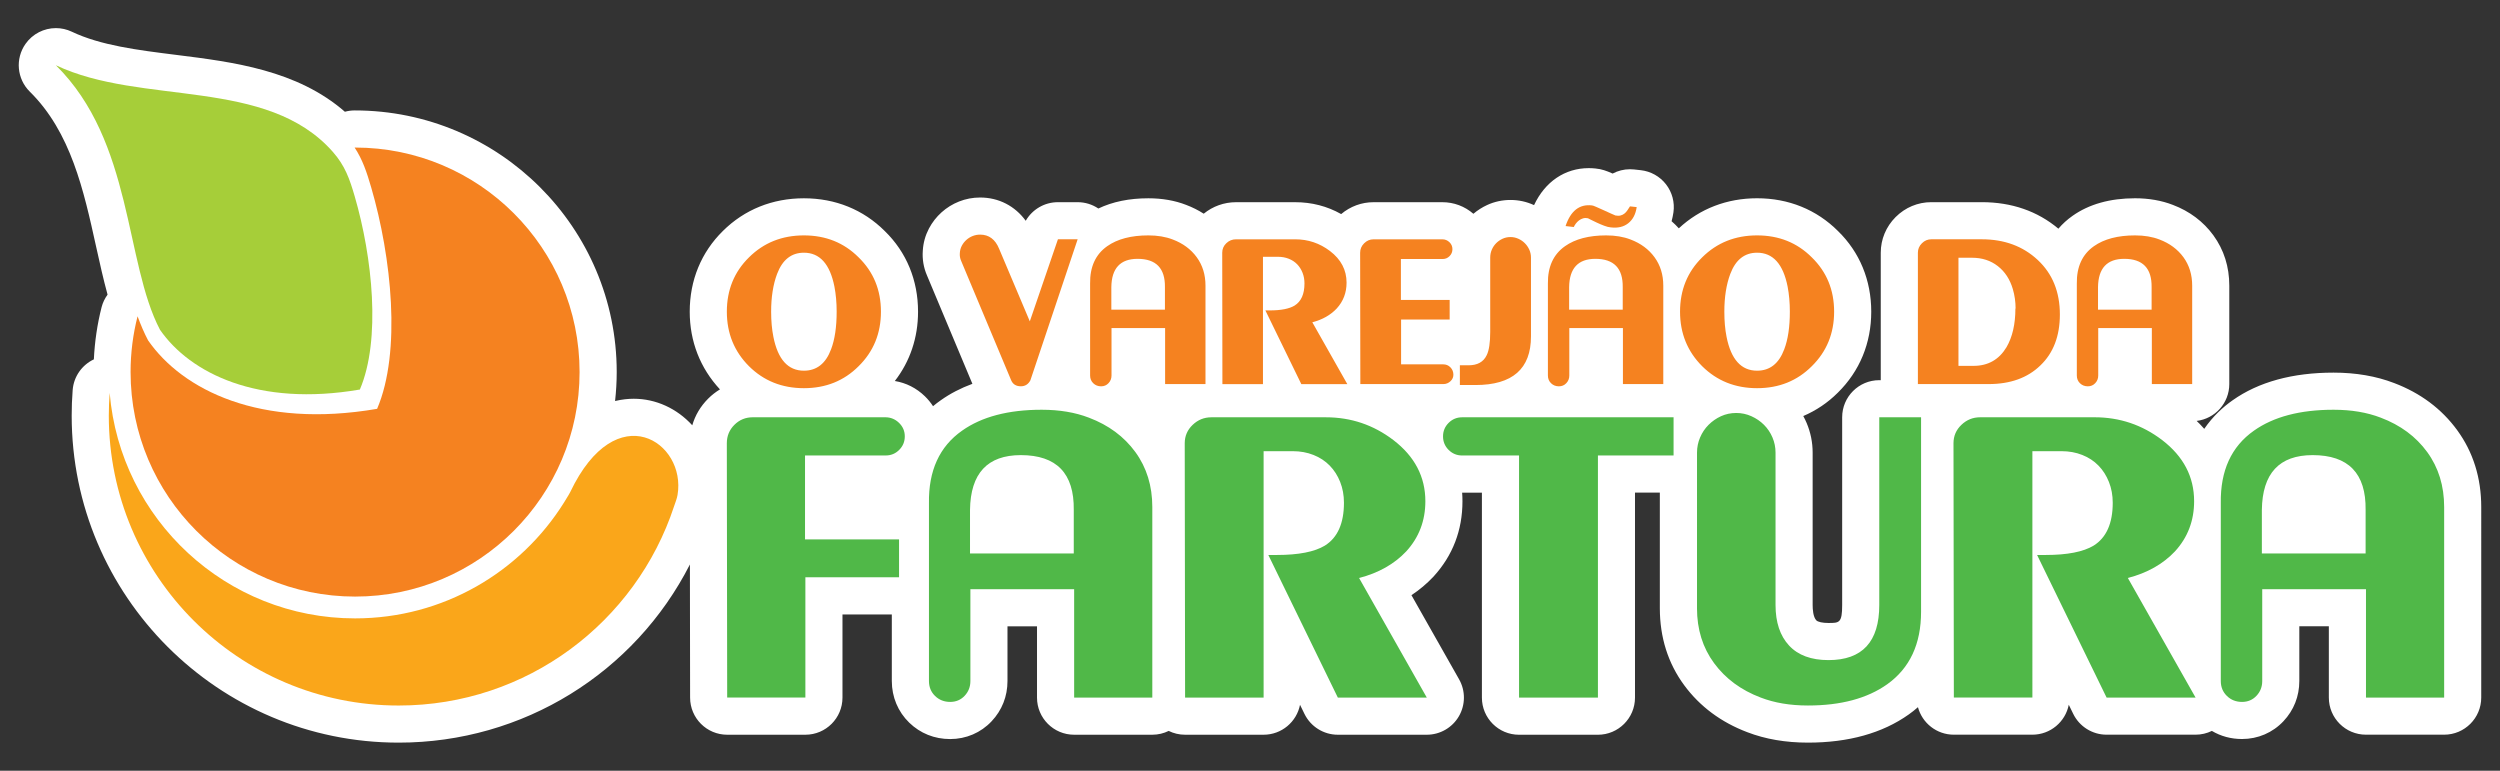
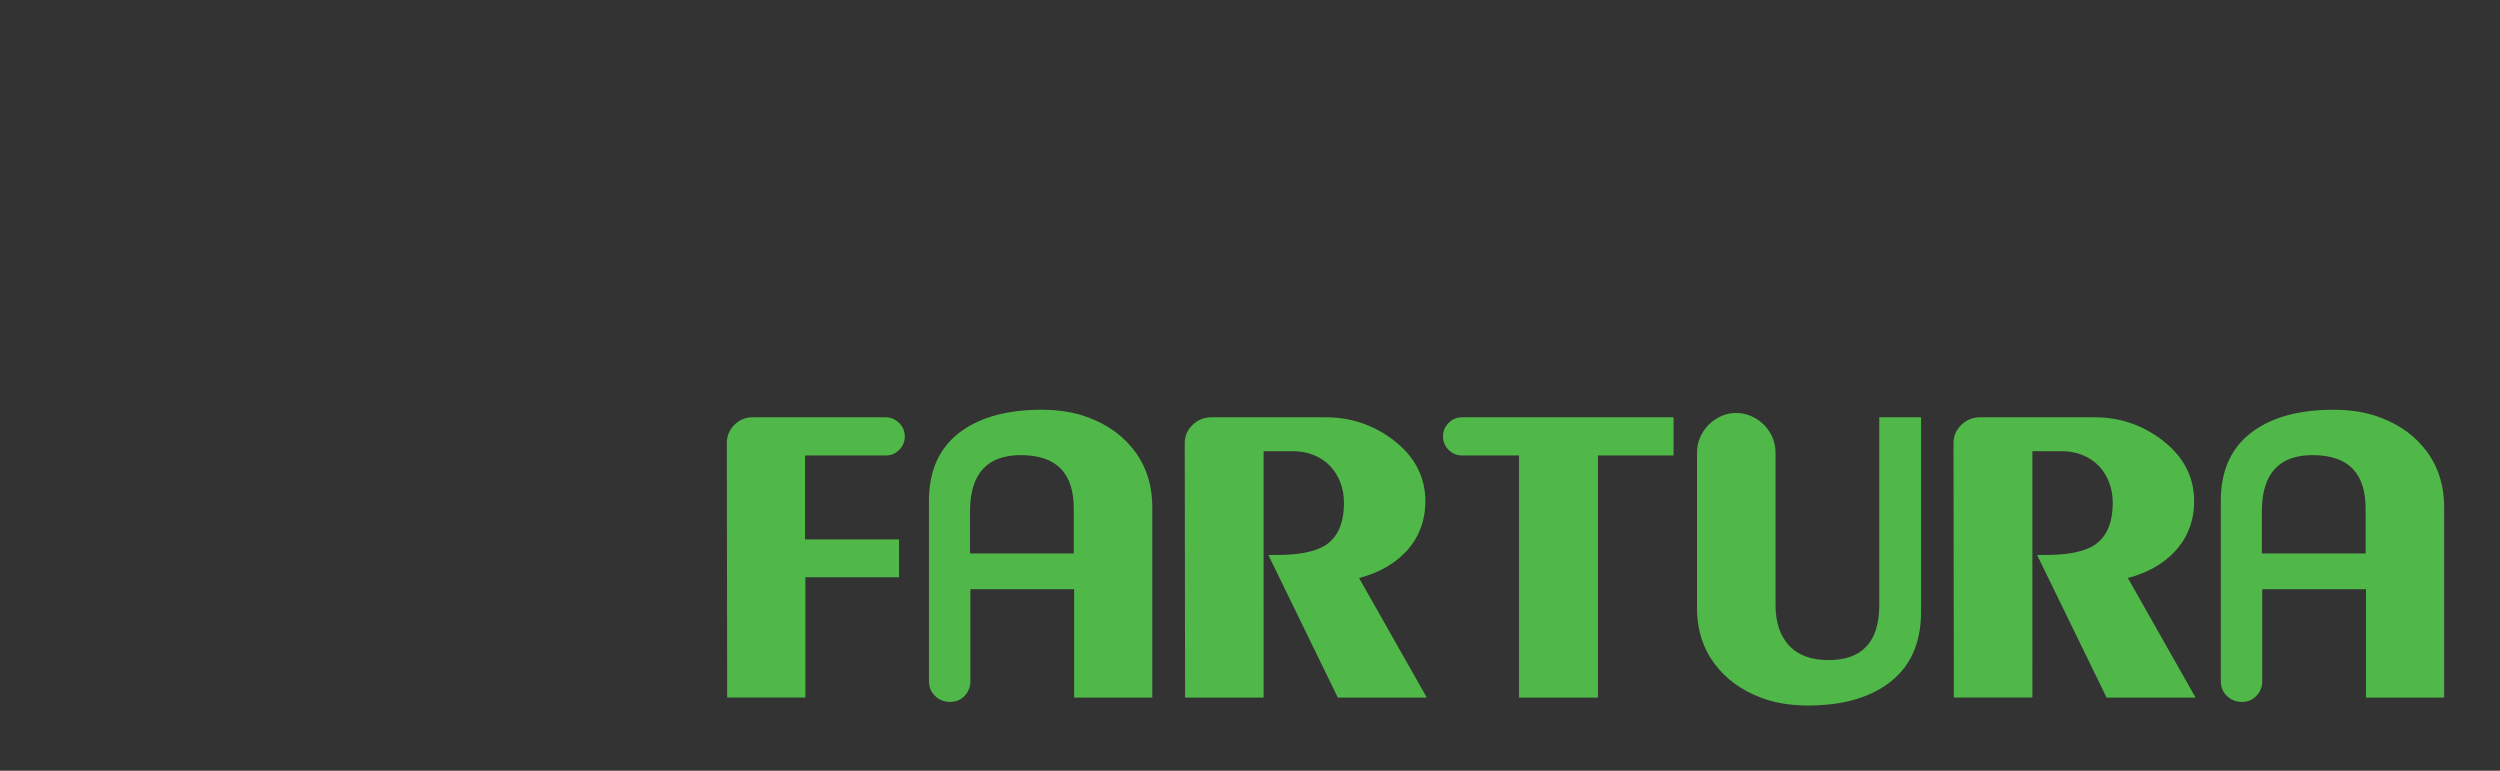
<svg xmlns="http://www.w3.org/2000/svg" version="1.1" id="Layer_1" x="0px" y="0px" viewBox="0 0 1398 431" style="enable-background:new 0 0 1398 431;" xml:space="preserve">
  <rect x="0" y="0" width="1398" height="431" fill="#333333" stroke="none" />
  <style type="text/css">
	.st0{fill:#FFFFFF;}
	.st1{fill-rule:evenodd;clip-rule:evenodd;fill:#F58220;}
	.st2{fill-rule:evenodd;clip-rule:evenodd;fill:#FAA61A;}
	.st3{fill-rule:evenodd;clip-rule:evenodd;fill:#A6CE39;}
	.st4{fill:#F58220;}
	.st5{fill:#50B848;}
</style>
-   <path class="st0" d="M1374.08,240.58c-8.69-11.94-20.61-20.84-35.3-26.39c-10.02-3.86-21.41-5.82-33.85-5.82  c-22.95,0-41.96,5.22-56.44,15.46c-5.32,3.73-11.04,8.92-15.88,15.98c-1.32-1.52-2.75-3-4.24-4.44  c10.28-1.24,18.25-9.98,18.25-20.59v-55.06c0-10.54-2.98-19.99-8.88-28.11c-5.67-7.76-13.36-13.52-22.68-17.04  c-6.32-2.45-13.44-3.7-21.14-3.7c-13.97,0-25.74,3.31-34.93,9.81c-2.99,2.1-5.65,4.52-7.94,7.2c-11.73-9.84-26.14-14.83-42.88-14.83  h-28.2c-7.49,0-14.57,2.96-19.95,8.34c-5.35,5.36-8.3,12.44-8.3,19.91v71.29h-0.83c-11.46,0-20.75,9.29-20.75,20.75v104.96  c0,10.07-1.62,10.07-7.65,10.07c-3.35,0-5.97-0.57-6.84-1.51c-1.76-1.9-2.02-6.18-2.02-8.56V253.1c0-5.73-1.13-11.3-3.37-16.59  c-0.56-1.33-1.19-2.61-1.87-3.86c7.15-3.06,13.67-7.41,19.32-13.06c12.22-12.02,18.69-27.69,18.69-45.29  c0-17.64-6.49-33.29-18.57-45.07c-12.01-12.01-27.67-18.36-45.27-18.36c-16.85,0-31.96,5.82-43.77,16.81  c-1.27-1.41-2.62-2.73-4.04-3.97c0.43-1.56,0.78-3.23,1.04-5c0.79-5.56-0.72-11.2-4.16-15.64c-3.45-4.43-8.54-7.29-14.12-7.9  l-3.75-0.41c-0.76-0.08-1.52-0.12-2.28-0.12c-3.43,0-6.75,0.85-9.71,2.42l-0.52-0.23c-2.68-1.2-5.62-2.32-9.15-2.62  c-1.23-0.12-2.46-0.19-3.66-0.19c-13.37,0-24.5,7.63-30.6,20.69c-0.07-0.03-0.14-0.06-0.21-0.1c-4.08-1.85-8.44-2.79-12.95-2.79  c-4.64,0-9.07,0.97-13.1,2.84c-2.77,1.28-5.33,2.91-7.66,4.89c-4.82-4.19-10.91-6.48-17.33-6.48h-38.51  c-6.64,0-12.96,2.32-18.1,6.64c-7.83-4.41-16.45-6.64-25.71-6.64h-33.09c-6.65,0-13,2.29-18.06,6.43c-3.03-1.95-6.3-3.59-9.81-4.92  c-6.32-2.46-13.43-3.7-21.15-3.7c-10.65,0-20.02,1.92-27.96,5.72c-3.38-2.28-7.4-3.54-11.59-3.54h-11.03  c-7.52,0-14.34,4.05-17.99,10.4c-6.01-8.27-15.09-13.01-25.51-13.01c-4.08,0-8.05,0.75-11.8,2.24c-3.63,1.44-6.93,3.49-9.77,6.05  c-2.85,2.56-5.21,5.58-7.05,9.05c-2.01,3.83-3.17,7.97-3.43,12.31c-0.36,4.84,0.43,9.54,2.36,13.98c0,0,18.35,43.8,25.37,60.55  c-6.48,2.39-12.4,5.45-17.69,9.2c-1.42,1-2.87,2.09-4.32,3.31c-1.29-2-2.82-3.86-4.58-5.57c-4.75-4.6-10.49-7.47-16.78-8.51  c8.48-10.96,12.98-24.17,12.98-38.76c0-17.64-6.49-33.29-18.57-45.06c-12.01-12.01-27.66-18.36-45.27-18.36  c-17.58,0-33.24,6.33-45.25,18.23c-12.16,11.96-18.59,27.59-18.59,45.19c0,16.63,5.86,31.55,16.9,43.44  c-2.35,1.44-4.57,3.15-6.6,5.18c-4.28,4.29-7.26,9.33-8.88,14.9c-8.57-9.42-20.38-14.84-32.72-14.84c-2.94,0-6.5,0.32-10.45,1.27  c0.59-5.32,0.92-10.72,0.92-16.2c0-80.67-65.63-146.3-146.55-146.3c-1.87,0-3.71,0.26-5.46,0.74  c-26.73-23.29-62.4-27.81-94.27-31.79c-21.72-2.72-42.24-5.28-58.43-12.97c-2.86-1.36-5.89-2.01-8.9-2.01  c-6.6,0-13.02,3.15-17.01,8.85c-5.81,8.29-4.79,19.57,2.42,26.68c22.97,22.66,30.14,55.17,37.07,86.62  c2.04,9.26,4.05,18.27,6.41,26.89c-1.49,2.06-2.66,4.39-3.32,6.96c-2.44,9.54-3.86,19.34-4.34,29.23  c-6.55,3.09-11.25,9.5-11.85,17.15c-0.37,4.74-0.55,9.56-0.55,14.32c0,100.83,82.02,182.86,182.84,182.86  c69.64,0,132.02-39.08,162.87-99.63l0.11,74.48c0.02,11.45,9.3,20.73,20.75,20.73h43.71c11.46,0,20.75-9.29,20.75-20.75v-46.52  h27.59v37.25c0,8.9,3.45,17.16,9.72,23.25c6.19,6.01,14.12,9.19,22.92,9.19c8.91,0,17.15-3.54,23.16-9.94  c5.81-6.16,8.88-13.94,8.88-22.5v-30.61h16.51v39.88c0,11.46,9.29,20.75,20.75,20.75h43.72c3.29,0,6.4-0.77,9.16-2.13  c2.76,1.36,5.87,2.13,9.16,2.13h43.92c10.09,0,18.5-7.2,20.37-16.74l2.48,5.08c3.48,7.13,10.72,11.66,18.66,11.66h49.76  c7.38,0,14.21-3.92,17.93-10.3c3.72-6.38,3.77-14.26,0.13-20.68l-26.65-47.06c4.48-2.96,8.55-6.38,12.2-10.25  c0.08-0.08,0.16-0.17,0.23-0.25c10.68-11.71,16.1-25.84,16.1-42.01c0-1.62-0.06-3.23-0.18-4.82h11.05v114.63  c0,11.46,9.29,20.75,20.75,20.75h44.11c11.46,0,20.75-9.29,20.75-20.75V275.47h13.89v64.66c0,16.3,4.58,30.78,13.61,43.03  c8.76,11.9,20.69,20.76,35.34,26.3c10.02,3.86,21.41,5.82,33.85,5.82c22.71,0,41.66-5.29,56.38-15.74c1.69-1.2,3.43-2.56,5.16-4.08  c2.37,8.86,10.45,15.38,20.05,15.38h43.92c10.09,0,18.5-7.2,20.37-16.74l2.48,5.08c3.48,7.13,10.72,11.66,18.66,11.66h49.76  c3.22,0,6.33-0.74,9.12-2.11c5,2.98,10.71,4.53,16.86,4.53c8.9,0,17.13-3.53,23.17-9.95c5.8-6.16,8.87-13.94,8.87-22.49v-30.61  h16.51v39.88c0,11.46,9.29,20.75,20.75,20.75h43.72c11.46,0,20.75-9.29,20.75-20.75V283.52  C1387.52,267.27,1383,252.82,1374.08,240.58z" />
  <g>
    <g>
-       <path class="st1" d="M198.56,82.51c69.32,0,125.54,56.22,125.54,125.55c0,69.33-56.22,125.55-125.54,125.55    c-69.32,0-125.54-56.22-125.54-125.55c0-10.77,1.36-21.22,3.91-31.19c1.75,4.78,3.68,9.29,5.88,13.47    c19.27,27.76,62.71,49.53,128.07,38.28c13.64-31.86,8.05-84.89-3.3-123.8c-2.52-8.62-4.82-15.55-9.27-22.31H198.56L198.56,82.51z" />
-       <path class="st2" d="M378.88,276.79c-0.37,2.18-1.25,4.23-1.94,6.32c-21.29,64.7-82.2,111.42-154.01,111.42    c-89.51,0-162.09-72.59-162.09-162.1c0-4.28,0.17-8.52,0.49-12.72c5.91,70.6,65.1,126.09,137.23,126.09    c49.27,0,92.51-25.89,116.85-64.81c0.6-0.96,1.19-1.92,1.76-2.89c0.57-0.97,1.21-1.91,1.7-2.93    C344.69,220.93,383.91,247.29,378.88,276.79L378.88,276.79z" />
-       <path class="st3" d="M31.23,36.48C74.5,79.17,69.69,146.8,89.48,184.43c16.82,24.23,54.72,43.21,111.75,33.4    c11.9-27.81,7.02-74.09-2.88-108.03c-2.85-9.77-5.39-17.06-12.14-24.77C149.29,42.93,79.15,59.25,31.23,36.48L31.23,36.48z" />
-     </g>
+       </g>
    <g>
-       <path class="st4" d="M406.45,174.3c0,12.07,4.13,22.23,12.39,30.49c8.25,8.19,18.49,12.28,30.7,12.28    c12.21,0,22.41-4.09,30.59-12.28c8.33-8.19,12.49-18.36,12.49-30.49c0-12.15-4.16-22.27-12.49-30.39    c-8.19-8.19-18.38-12.28-30.59-12.28c-12.21,0-22.45,4.09-30.7,12.28C410.58,152.03,406.45,162.15,406.45,174.3L406.45,174.3z     M431.22,174.3c0-8.19,1.11-15.23,3.33-21.13c2.99-7.91,7.98-11.86,14.99-11.86c8.88,0,14.56,6.32,17.07,18.94    c0.83,4.31,1.25,8.99,1.25,14.05c0,8.53-1.04,15.54-3.12,21.02c-2.98,7.98-8.05,11.97-15.19,11.97c-8.88,0-14.57-6.31-17.07-18.94    C431.64,184.19,431.22,179.5,431.22,174.3L431.22,174.3z M602.62,133.81h-11.03l-15.72,45.89l-17.17-40.59    c-2.15-5.27-5.69-7.91-10.61-7.91c-1.46,0-2.85,0.26-4.17,0.78c-1.32,0.52-2.5,1.25-3.54,2.19c-1.04,0.93-1.89,2.03-2.55,3.27    c-0.66,1.25-1.02,2.61-1.09,4.06c-0.14,1.53,0.11,2.99,0.73,4.38l27.99,66.81c0.97,2.22,2.77,3.32,5.41,3.32    c2.35,0,4.13-1.11,5.31-3.32L602.62,133.81L602.62,133.81z M674.11,214.78v-55.06c0-6.1-1.63-11.39-4.89-15.87    c-3.26-4.47-7.73-7.78-13.43-9.93c-3.95-1.53-8.5-2.29-13.63-2.29c-9.64,0-17.31,2.02-23,6.03c-6.52,4.58-9.71,11.55-9.57,20.92    v51.41c0,1.74,0.59,3.18,1.77,4.32c1.18,1.14,2.63,1.72,4.37,1.72c1.67,0,3.05-0.59,4.16-1.77c1.11-1.18,1.67-2.6,1.67-4.27    v-26.53h29.97v31.32H674.11L674.11,214.78z M651.43,173.15h-29.97v-12.59c0.14-10.55,5.03-15.82,14.67-15.82    c10.34,0,15.44,5.27,15.3,15.82V173.15L651.43,173.15z M753.41,214.78l-19.56-34.56c5.61-1.46,10.17-4.02,13.63-7.7    c3.68-4.02,5.52-8.84,5.52-14.46c0-7.08-3.09-12.98-9.27-17.69c-5.76-4.37-12.24-6.55-19.46-6.55h-33.1    c-2.08,0-3.89,0.73-5.41,2.19c-1.53,1.45-2.29,3.23-2.29,5.31l0.1,73.47h22.68V143.6h8.44c2.15,0,4.14,0.36,5.98,1.09    c1.84,0.73,3.4,1.75,4.68,3.07c1.28,1.32,2.29,2.89,3.02,4.74c0.73,1.84,1.09,3.84,1.09,5.99c0,5.97-1.84,10.09-5.52,12.38    c-2.98,1.8-7.6,2.71-13.84,2.71h-2.5l20.09,41.21H753.41L753.41,214.78z M760.59,141.31l0.11,73.47h46.41    c1.53,0,2.86-0.54,4.01-1.61c1.14-1.08,1.69-2.37,1.61-3.91c-0.07-1.53-0.64-2.83-1.71-3.9c-1.08-1.07-2.38-1.61-3.91-1.61h-23.62    v-25.08h27.16v-10.93h-27.27v-22.89h23.31c1.53,0,2.83-0.53,3.9-1.61c1.07-1.07,1.61-2.38,1.61-3.9c0-1.53-0.56-2.83-1.67-3.9    c-1.11-1.07-2.43-1.61-3.95-1.61h-38.51c-2.02,0-3.76,0.75-5.26,2.24C761.33,137.55,760.59,139.3,760.59,141.31L760.59,141.31z     M856.12,188.13v-44.12c0-1.52-0.31-2.99-0.93-4.37c-0.63-1.39-1.46-2.6-2.5-3.64c-1.04-1.04-2.25-1.88-3.65-2.5    c-1.39-0.63-2.84-0.94-4.37-0.94c-1.6,0-3.07,0.31-4.43,0.94c-1.35,0.62-2.55,1.46-3.59,2.5c-1.04,1.04-1.85,2.26-2.44,3.64    c-0.59,1.38-0.88,2.85-0.88,4.37v41.53c0,6.1-0.66,10.47-1.98,13.11c-1.8,3.75-5.17,5.62-10.1,5.62h-4.89v11.04h8.74    C845.78,215.3,856.12,206.25,856.12,188.13L856.12,188.13z M930.11,214.78v-55.06c0-6.1-1.63-11.39-4.89-15.87    c-3.26-4.47-7.74-7.78-13.43-9.93c-3.95-1.53-8.5-2.29-13.63-2.29c-9.64,0-17.31,2.02-23,6.03c-6.52,4.58-9.71,11.55-9.57,20.92    v51.41c0,1.74,0.59,3.18,1.77,4.32c1.18,1.14,2.63,1.72,4.37,1.72c1.67,0,3.06-0.59,4.16-1.77c1.11-1.18,1.67-2.6,1.67-4.27    v-26.53h29.98v31.32H930.11L930.11,214.78z M907.43,173.15h-29.97v-12.59c0.14-10.55,5.03-15.82,14.67-15.82    c10.34,0,15.44,5.27,15.3,15.82V173.15L907.43,173.15z M880.06,126.95c0.28-0.63,0.66-1.27,1.15-1.92    c0.49-0.66,1.08-1.26,1.77-1.78c0.69-0.52,1.45-0.9,2.29-1.15c0.83-0.24,1.74-0.26,2.7-0.05c0,0,0.49,0.24,1.46,0.74    c0.97,0.48,2.11,1.04,3.43,1.66c1.32,0.63,2.71,1.22,4.17,1.77c1.45,0.56,2.7,0.87,3.74,0.94c3.95,0.48,7.22-0.3,9.78-2.34    c2.57-2.05,4.13-5.05,4.69-9.01l-3.75-0.41c-0.49,0.76-0.97,1.51-1.46,2.24c-0.49,0.73-1.04,1.33-1.67,1.82    c-0.63,0.49-1.34,0.84-2.14,1.04c-0.8,0.21-1.75,0.21-2.86,0c-0.28-0.07-1.04-0.4-2.29-0.99c-1.25-0.59-2.62-1.21-4.11-1.87    c-1.49-0.66-2.9-1.29-4.21-1.88c-1.32-0.59-2.15-0.89-2.5-0.89c-7.01-0.83-11.93,3.02-14.78,11.55L880.06,126.95L880.06,126.95z     M939.48,174.3c0,12.07,4.13,22.23,12.38,30.49c8.26,8.19,18.49,12.28,30.7,12.28s22.41-4.09,30.59-12.28    c8.33-8.19,12.49-18.36,12.49-30.49c0-12.15-4.16-22.27-12.49-30.39c-8.19-8.19-18.38-12.28-30.59-12.28s-22.44,4.09-30.7,12.28    C943.61,152.03,939.48,162.15,939.48,174.3L939.48,174.3z M964.25,174.3c0-8.19,1.11-15.23,3.33-21.13    c2.98-7.91,7.98-11.86,14.98-11.86c8.88,0,14.57,6.32,17.07,18.94c0.83,4.31,1.25,8.99,1.25,14.05c0,8.53-1.04,15.54-3.13,21.02    c-2.98,7.98-8.04,11.97-15.19,11.97c-8.88,0-14.57-6.31-17.07-18.94C964.66,184.19,964.25,179.5,964.25,174.3L964.25,174.3z     M1151.88,175.86c0-12.62-4.12-22.79-12.39-30.5c-8.25-7.7-18.69-11.55-31.32-11.55h-28.2c-2.01,0-3.76,0.75-5.25,2.24    c-1.49,1.49-2.24,3.24-2.24,5.26v73.47h39.55c12.14,0,21.79-3.47,28.93-10.41C1148.23,197.44,1151.88,187.93,1151.88,175.86    L1151.88,175.86z M1127.01,172.53c0,8.74-1.67,15.96-4.99,21.65c-4.17,6.93-10.31,10.41-18.42,10.41h-8.43v-60.46h7.59    c5.62,0,10.42,1.56,14.42,4.68c3.99,3.12,6.78,7.39,8.38,12.8c1.04,3.54,1.56,7.18,1.56,10.93H1127.01L1127.01,172.53z     M1225.87,214.78v-55.06c0-6.1-1.63-11.39-4.88-15.87c-3.27-4.47-7.74-7.78-13.43-9.93c-3.95-1.53-8.5-2.29-13.63-2.29    c-9.64,0-17.31,2.02-23,6.03c-6.52,4.58-9.71,11.55-9.57,20.92v51.41c0,1.74,0.59,3.18,1.76,4.32c1.18,1.14,2.64,1.72,4.38,1.72    c1.66,0,3.05-0.59,4.16-1.77c1.11-1.18,1.67-2.6,1.67-4.27v-26.53h29.98v31.32H1225.87L1225.87,214.78z M1203.18,173.15h-29.97    v-12.59c0.14-10.55,5.02-15.82,14.68-15.82c10.33,0,15.43,5.27,15.29,15.82V173.15L1203.18,173.15z" />
      <path class="st5" d="M450.37,390.09v-67.28h52.38v-21.16h-52.58v-46.95h45.12c2.96,0,5.47-1.04,7.55-3.13    c2.08-2.08,3.12-4.6,3.12-7.55c0-2.96-1.08-5.47-3.22-7.55c-2.15-2.08-4.7-3.13-7.66-3.13h-74.13c-4.03,0-7.45,1.41-10.28,4.23    c-2.82,2.82-4.23,6.25-4.23,10.28l0.2,142.23H450.37L450.37,390.09z M644.37,390.09V283.52c0-11.82-3.16-22.06-9.47-30.72    c-6.32-8.66-14.97-15.08-25.99-19.24c-7.66-2.95-16.46-4.43-26.39-4.43c-18.67,0-33.5,3.9-44.52,11.69    c-12.63,8.86-18.8,22.36-18.53,40.49v99.52c0,3.36,1.14,6.14,3.42,8.36c2.29,2.22,5.11,3.32,8.47,3.32c3.22,0,5.91-1.14,8.06-3.42    c2.15-2.28,3.22-5.04,3.22-8.26v-51.36h58.02v60.63H644.37L644.37,390.09z M600.45,309.51h-58.02v-24.38    c0.27-20.42,9.74-30.63,28.41-30.63c20.01,0,29.88,10.21,29.61,30.63V309.51L600.45,309.51z M797.87,390.09L760,323.22    c10.88-2.82,19.68-7.79,26.39-14.91c7.12-7.8,10.67-17.14,10.67-28.02c0-13.69-5.98-25.1-17.93-34.24    c-11.15-8.47-23.7-12.7-37.67-12.7H677.4c-4.03,0-7.52,1.41-10.47,4.23c-2.95,2.82-4.43,6.25-4.43,10.28l0.2,142.23h43.91V252.3    h16.32c4.16,0,8.02,0.7,11.58,2.11c3.56,1.41,6.58,3.4,9.07,5.95c2.48,2.54,4.44,5.6,5.85,9.16c1.41,3.57,2.11,7.42,2.11,11.59    c0,11.56-3.56,19.55-10.67,23.99c-5.77,3.49-14.7,5.24-26.79,5.24h-4.83l38.88,79.77H797.87L797.87,390.09z M935.87,233.35H817.62    c-2.96,0-5.47,1.05-7.56,3.13c-2.08,2.08-3.12,4.6-3.12,7.55c0,2.95,1.04,5.47,3.12,7.55c2.09,2.08,4.6,3.13,7.56,3.13h31.83    v135.38h44.11V254.71h42.3V233.35L935.87,233.35z M948.96,340.13c0,11.82,3.19,22.06,9.57,30.72    c6.38,8.66,15.08,15.08,26.09,19.24c7.66,2.95,16.45,4.43,26.39,4.43c18.4,0,33.17-3.96,44.32-11.88    c12.62-9,18.93-22.5,18.93-40.5V233.35h-23.37v104.96c0,20.55-9.47,30.82-28.4,30.82c-9.67,0-17.03-2.72-22.06-8.16    c-5.04-5.44-7.55-12.99-7.55-22.66V253.1c0-2.96-0.57-5.77-1.71-8.46c-1.14-2.68-2.72-5.04-4.73-7.06    c-2.01-2.01-4.36-3.62-7.05-4.83c-2.69-1.21-5.5-1.81-8.46-1.81c-3.09,0-5.94,0.61-8.56,1.81c-2.62,1.2-4.93,2.82-6.95,4.83    c-2.01,2.01-3.59,4.37-4.73,7.06c-1.15,2.69-1.72,5.5-1.72,8.46V340.13L948.96,340.13z M1227.77,390.09l-37.88-66.88    c10.87-2.82,19.67-7.79,26.38-14.91c7.12-7.8,10.68-17.14,10.68-28.02c0-13.69-5.97-25.1-17.93-34.24    c-11.15-8.47-23.7-12.7-37.67-12.7h-64.06c-4.03,0-7.52,1.41-10.47,4.23c-2.96,2.82-4.43,6.25-4.43,10.28l0.2,142.23h43.92V252.3    h16.32c4.16,0,8.02,0.7,11.58,2.11c3.56,1.41,6.58,3.4,9.06,5.95c2.49,2.54,4.43,5.6,5.85,9.16c1.41,3.57,2.12,7.42,2.12,11.59    c0,11.56-3.56,19.55-10.67,23.99c-5.78,3.49-14.71,5.24-26.79,5.24h-4.84l38.88,79.77H1227.77L1227.77,390.09z M1366.77,390.09    V283.52c0-11.82-3.16-22.06-9.47-30.72c-6.31-8.66-14.97-15.08-25.98-19.24c-7.66-2.95-16.45-4.43-26.39-4.43    c-18.67,0-33.51,3.9-44.52,11.69c-12.63,8.86-18.81,22.36-18.54,40.49v99.52c0,3.36,1.14,6.14,3.43,8.36    c2.28,2.22,5.1,3.32,8.46,3.32c3.23,0,5.91-1.14,8.06-3.42c2.15-2.28,3.22-5.04,3.22-8.26v-51.36h58.02v60.63H1366.77    L1366.77,390.09z M1322.85,309.51h-58.02v-24.38c0.27-20.42,9.73-30.63,28.4-30.63c20.01,0,29.89,10.21,29.62,30.63V309.51    L1322.85,309.51z" />
    </g>
  </g>
</svg>